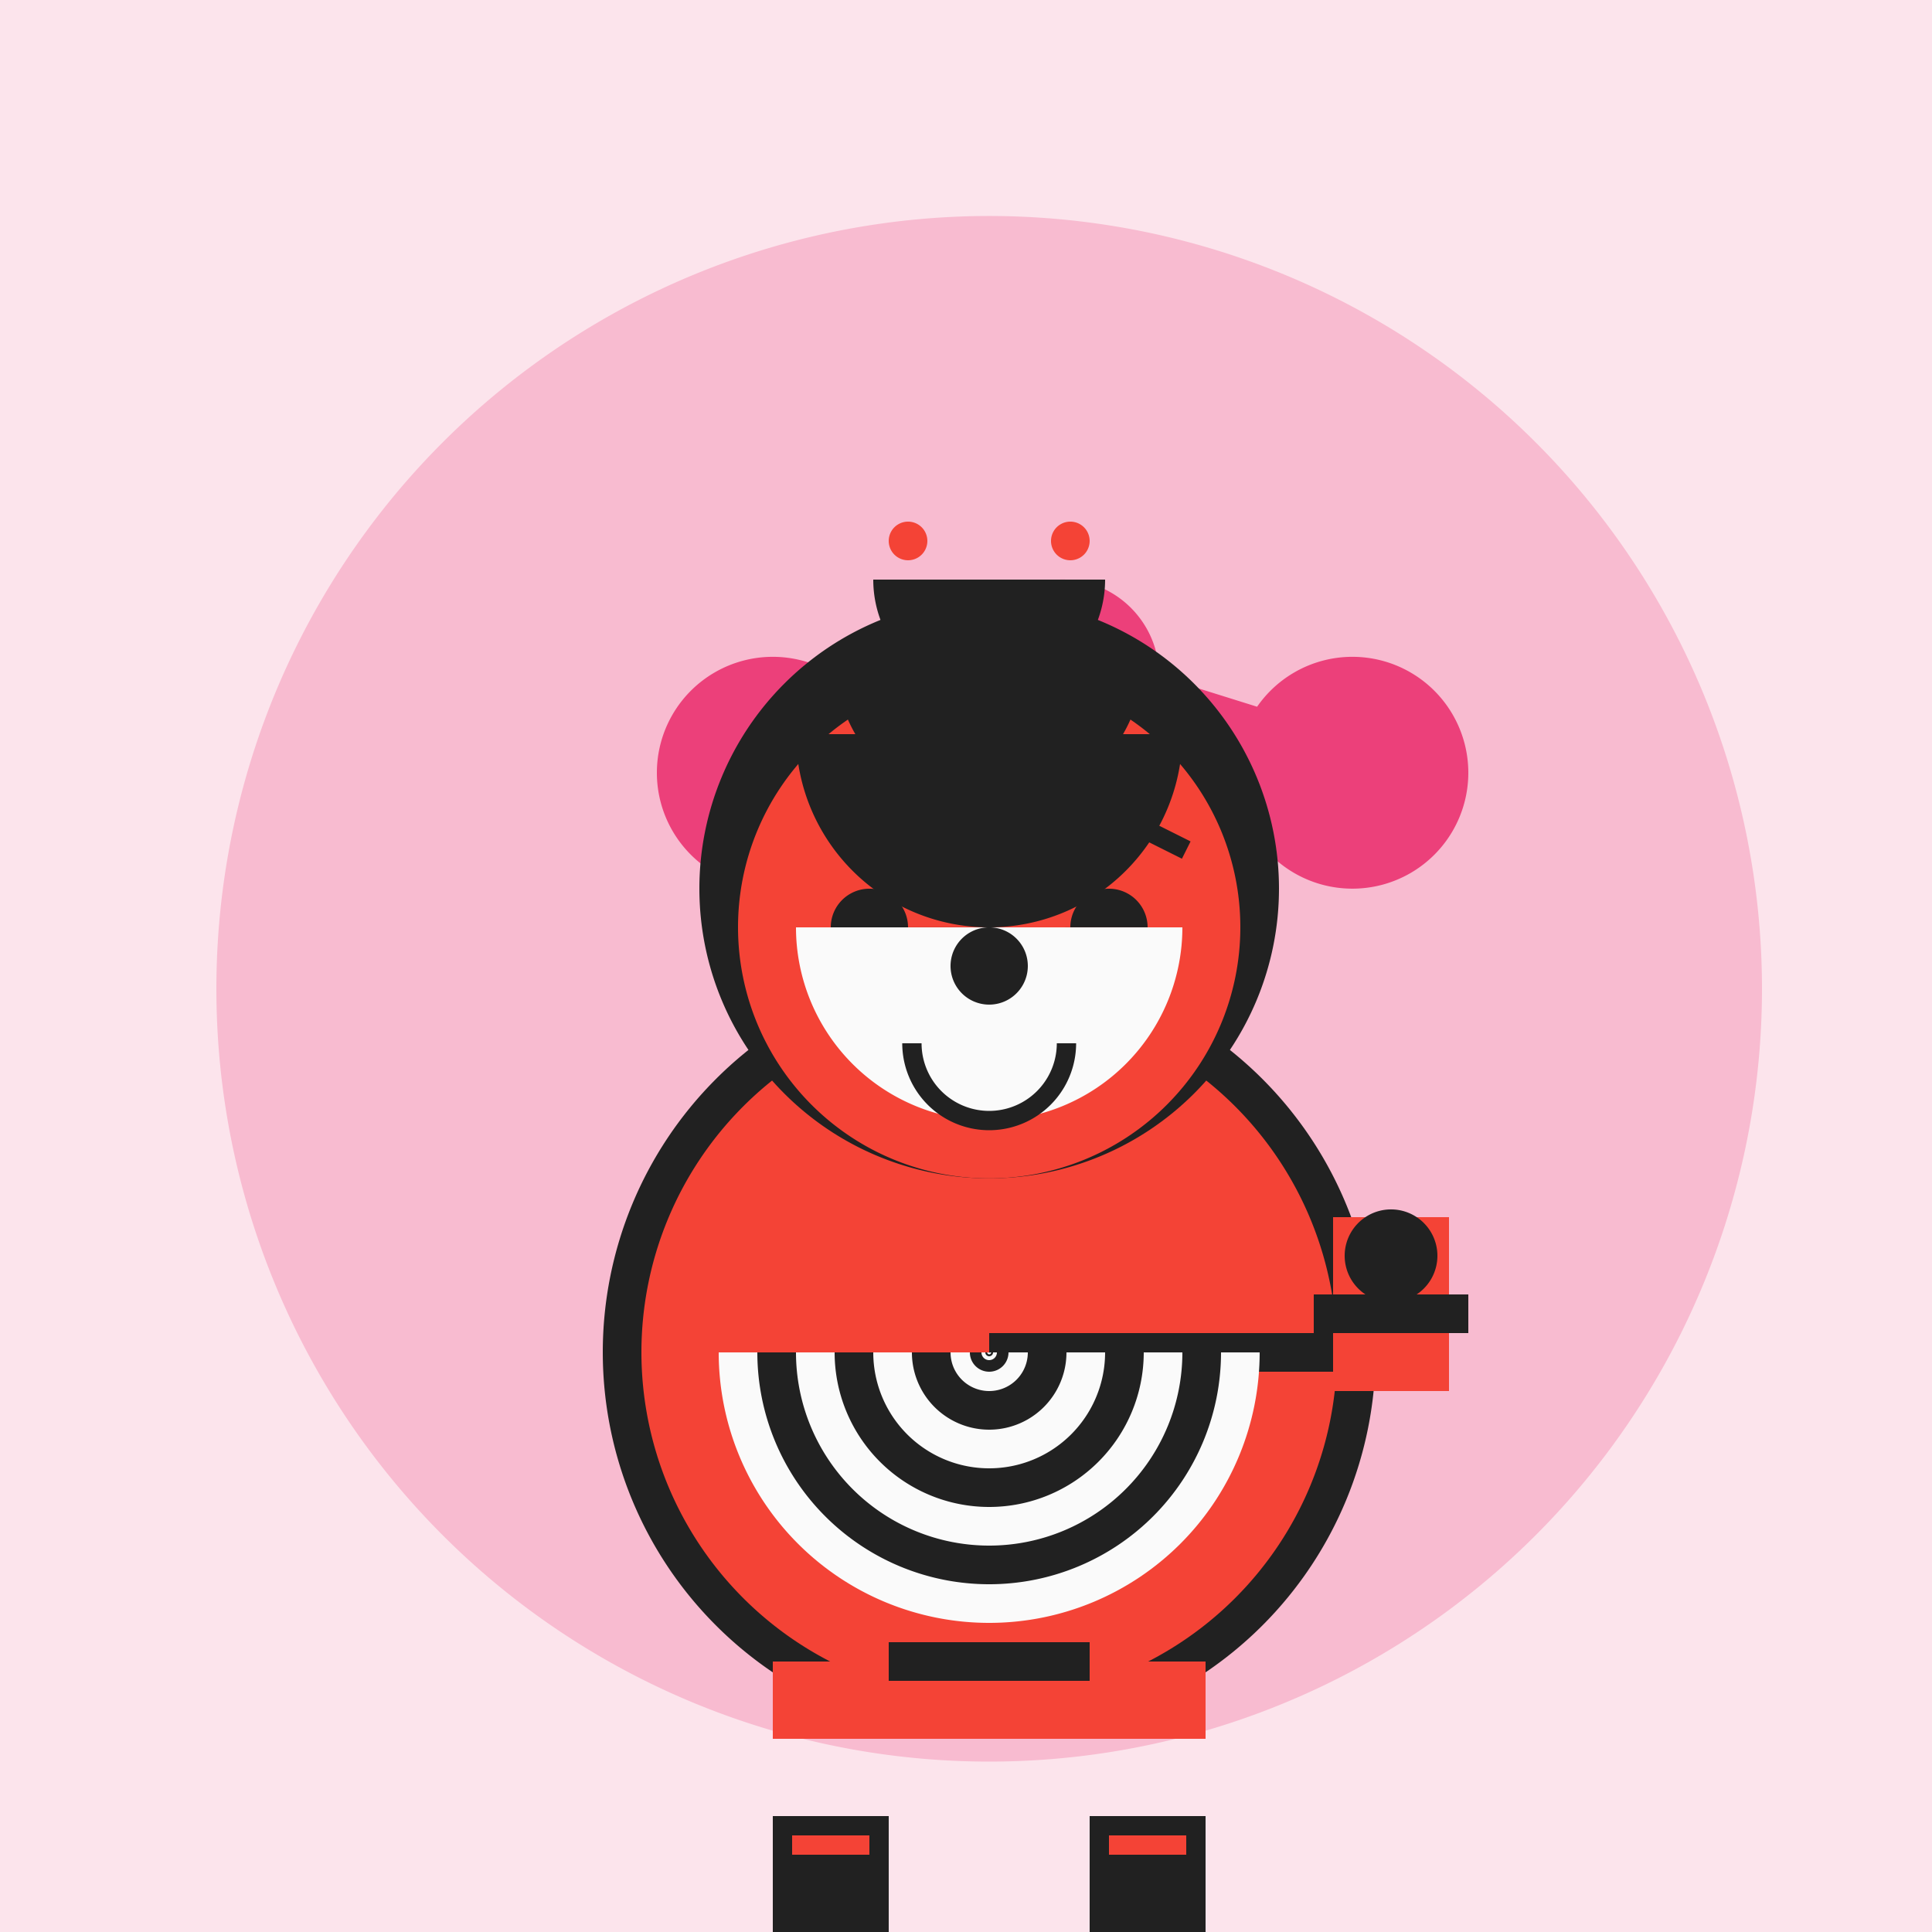
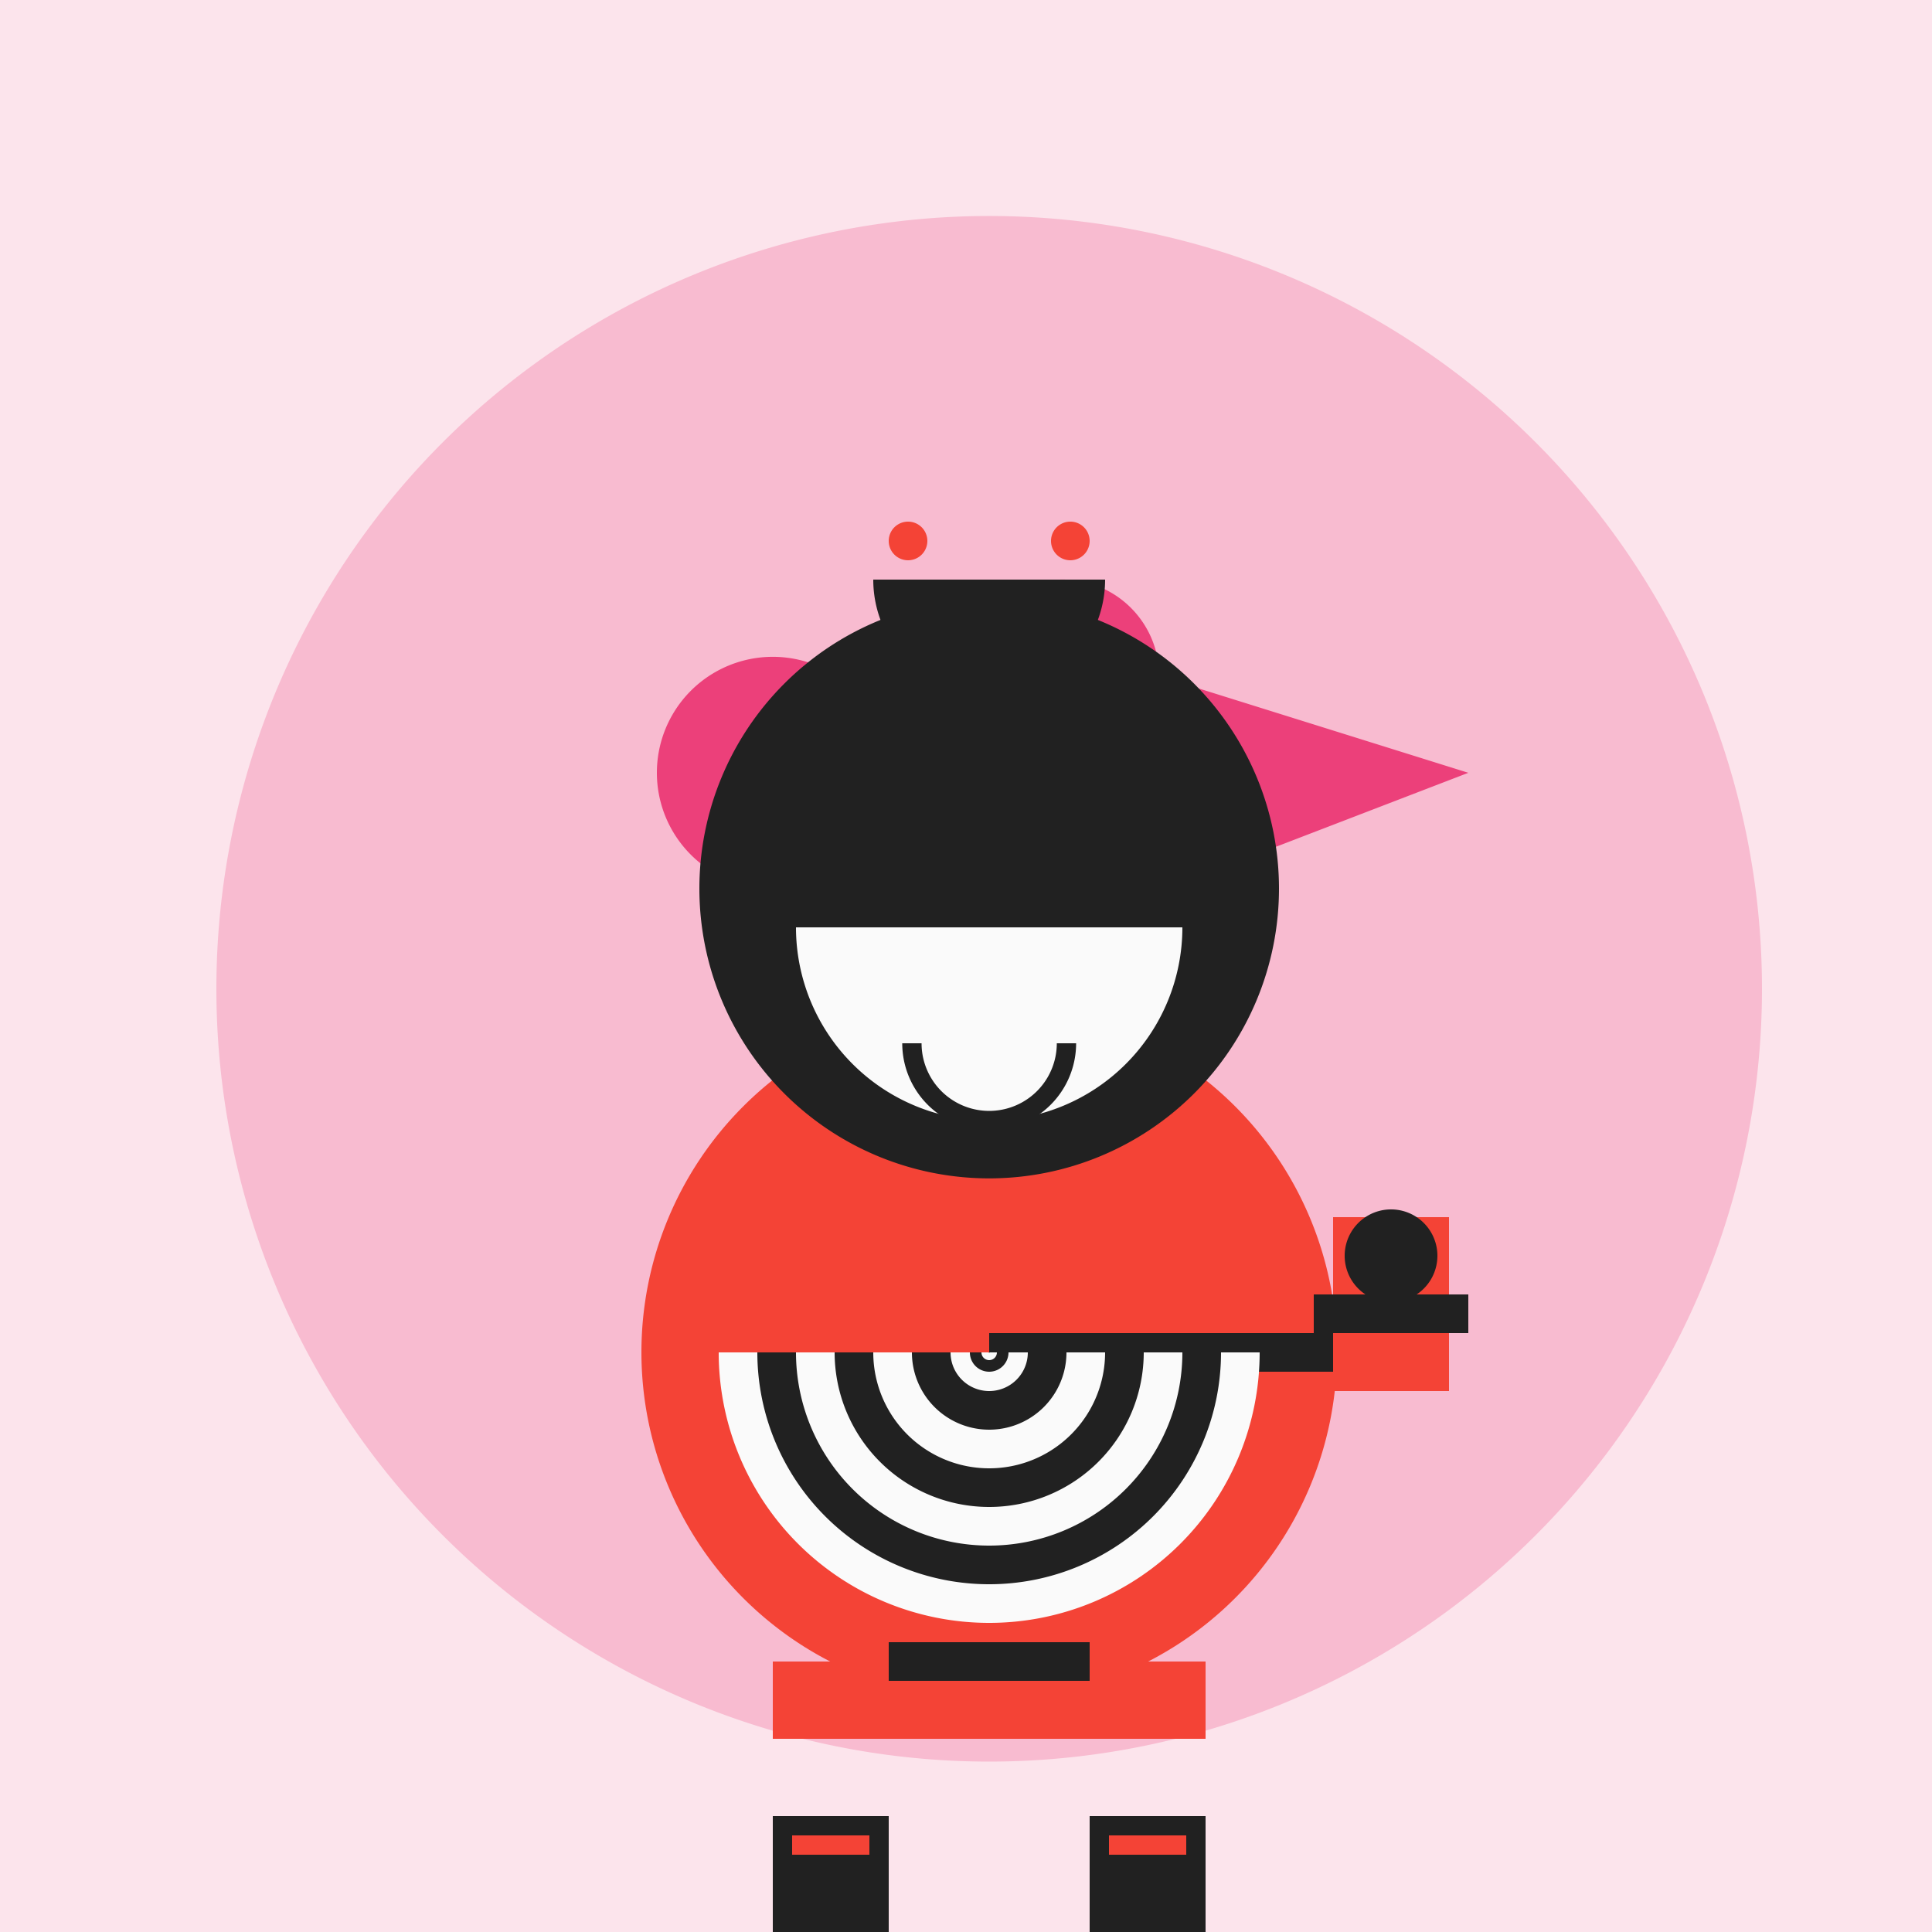
<svg xmlns="http://www.w3.org/2000/svg" width="500" height="500">
  <defs />
  <g>
    <rect fill="#FCE4EC" stroke="none" x="0" y="0" width="512" height="512" />
    <path fill="#F8BBD0" stroke="none" paint-order="stroke fill markers" d=" M 456 256 A 200 200 0 1 1 456 255.8" />
-     <path fill="#EC407A" stroke="none" paint-order="stroke fill markers" d=" M 230 200 A 30 30 0 1 1 230 199.97 L 300 175 A 25 25 0 1 1 300 174.975 L 380 200 A 30 30 0 1 1 380 199.97 L 250 250 A 25 25 0 1 1 250 249.975 L 320 250 A 20 20 0 1 1 320 249.98 L 280 300 A 30 30 0 1 1 280 299.97 L 225 350 A 25 25 0 1 1 225 349.975 L 320 350 A 20 20 0 1 1 320 349.98" />
-     <path fill="#212121" stroke="none" paint-order="stroke fill markers" d=" M 356 350 A 100 100 0 1 1 356 349.9" />
+     <path fill="#EC407A" stroke="none" paint-order="stroke fill markers" d=" M 230 200 A 30 30 0 1 1 230 199.97 L 300 175 A 25 25 0 1 1 300 174.975 L 380 200 L 250 250 A 25 25 0 1 1 250 249.975 L 320 250 A 20 20 0 1 1 320 249.98 L 280 300 A 30 30 0 1 1 280 299.97 L 225 350 A 25 25 0 1 1 225 349.975 L 320 350 A 20 20 0 1 1 320 349.98" />
    <path fill="#F44336" stroke="none" paint-order="stroke fill markers" d=" M 346 350 A 90 90 0 1 1 346 349.91" />
    <path fill="#212121" stroke="none" paint-order="stroke fill markers" d=" M 331 230 A 75 75 0 1 1 331 229.925" />
-     <path fill="#F44336" stroke="none" paint-order="stroke fill markers" d=" M 321 240 A 65 65 0 1 1 321 239.935" />
    <path fill="#212121" stroke="none" paint-order="stroke fill markers" d=" M 235 240 A 10 10 0 1 1 235 239.99 L 297 240 A 10 10 0 1 1 297 239.99" />
    <path fill="none" stroke="#212121" paint-order="fill stroke markers" d=" M 256 350 L 350 350" stroke-miterlimit="10" stroke-width="10" stroke-dasharray="" />
    <path fill="#F44336" stroke="none" paint-order="stroke fill markers" d=" M 345 340 L 375 340 L 375 360 L 345 360 L 345 340 Z" />
    <path fill="#212121" stroke="none" paint-order="stroke fill markers" d=" M 340 335 L 380 335 L 380 345 L 340 345 L 340 335 Z" />
    <path fill="#F44336" stroke="none" paint-order="stroke fill markers" d=" M 345 315 L 375 315 L 375 335 L 345 335 L 345 315 Z" />
    <path fill="#212121" stroke="none" paint-order="stroke fill markers" d=" M 372 325 A 12 12 0 1 1 372 324.988" />
    <path fill="#F44336" stroke="none" paint-order="stroke fill markers" d=" M 200 430 L 312 430 L 312 450 L 200 450 L 200 430 Z" />
    <path fill="#212121" stroke="none" paint-order="stroke fill markers" d=" M 230 425 L 282 425 L 282 435 L 230 435 L 230 425 Z" />
-     <path fill="#F44336" stroke="none" paint-order="stroke fill markers" d=" M 200 445 L 220 445 L 220 450 L 200 450 L 200 445 Z M 235 445 L 255 445 L 255 450 L 235 450 L 235 445 Z M 270 445 L 290 445 L 290 450 L 270 450 L 270 445 Z" />
    <path fill="#212121" stroke="none" paint-order="stroke fill markers" d=" M 200 470 L 230 470 L 230 500 L 200 500 L 200 470 Z M 282 470 L 312 470 L 312 500 L 282 500 L 282 470 Z" />
    <path fill="#F44336" stroke="none" paint-order="stroke fill markers" d=" M 205 475 L 225 475 L 225 480 L 205 480 L 205 475 Z M 287 475 L 307 475 L 307 480 L 287 480 L 287 475 Z" />
    <path fill="#FAFAFA" stroke="none" paint-order="stroke fill markers" d=" M 306 240 A 50 50 0 0 1 206 240" />
-     <path fill="#212121" stroke="none" paint-order="stroke fill markers" d=" M 266 250 A 10 10 0 1 1 266 249.99" />
    <path fill="none" stroke="#212121" paint-order="fill stroke markers" d=" M 276 270 A 20 20 0 0 1 236 270" stroke-miterlimit="10" stroke-width="5" stroke-dasharray="" />
    <path fill="none" stroke="#212121" paint-order="fill stroke markers" d=" M 225 220 L 245 210 M 287 210 L 307 220" stroke-miterlimit="10" stroke-width="5" stroke-dasharray="" />
    <path fill="#212121" stroke="none" paint-order="stroke fill markers" d=" M 306 190 A 50 50 0 0 1 206 190" />
    <path fill="#212121" stroke="none" paint-order="stroke fill markers" d=" M 296 170 A 40 40 0 0 1 216 170" />
    <path fill="#212121" stroke="none" paint-order="stroke fill markers" d=" M 286 150 A 30 30 0 0 1 226 150" />
    <path fill="#F44336" stroke="none" paint-order="stroke fill markers" d=" M 240 140 A 5 5 0 1 1 240 139.995 L 282 140 A 5 5 0 1 1 282 139.995" />
    <path fill="#FAFAFA" stroke="none" paint-order="stroke fill markers" d=" M 326 350 A 70 70 0 0 1 186 350" />
    <path fill="#212121" stroke="none" paint-order="stroke fill markers" d=" M 316 350 A 60 60 0 0 1 196 350" />
    <path fill="#FAFAFA" stroke="none" paint-order="stroke fill markers" d=" M 306 350 A 50 50 0 0 1 206 350" />
    <path fill="#212121" stroke="none" paint-order="stroke fill markers" d=" M 296 350 A 40 40 0 0 1 216 350" />
    <path fill="#FAFAFA" stroke="none" paint-order="stroke fill markers" d=" M 286 350 A 30 30 0 0 1 226 350" />
    <path fill="#212121" stroke="none" paint-order="stroke fill markers" d=" M 276 350 A 20 20 0 0 1 236 350" />
    <path fill="#FAFAFA" stroke="none" paint-order="stroke fill markers" d=" M 266 350 A 10 10 0 0 1 246 350" />
    <path fill="#212121" stroke="none" paint-order="stroke fill markers" d=" M 261 350 A 5 5 0 0 1 251 350" />
    <path fill="#FAFAFA" stroke="none" paint-order="stroke fill markers" d=" M 258 350 A 2 2 0 0 1 254 350" />
-     <path fill="#212121" stroke="none" paint-order="stroke fill markers" d=" M 257 350 A 1 1 0 0 1 255 350" />
    <path fill="#FAFAFA" stroke="none" paint-order="stroke fill markers" d=" M 256.5 350 A 0.5 0.5 0 0 1 255.5 350" />
    <path fill="#212121" stroke="none" paint-order="stroke fill markers" d=" M 256.1 350 A 0.1 0.1 0 0 1 255.9 350" />
  </g>
</svg>